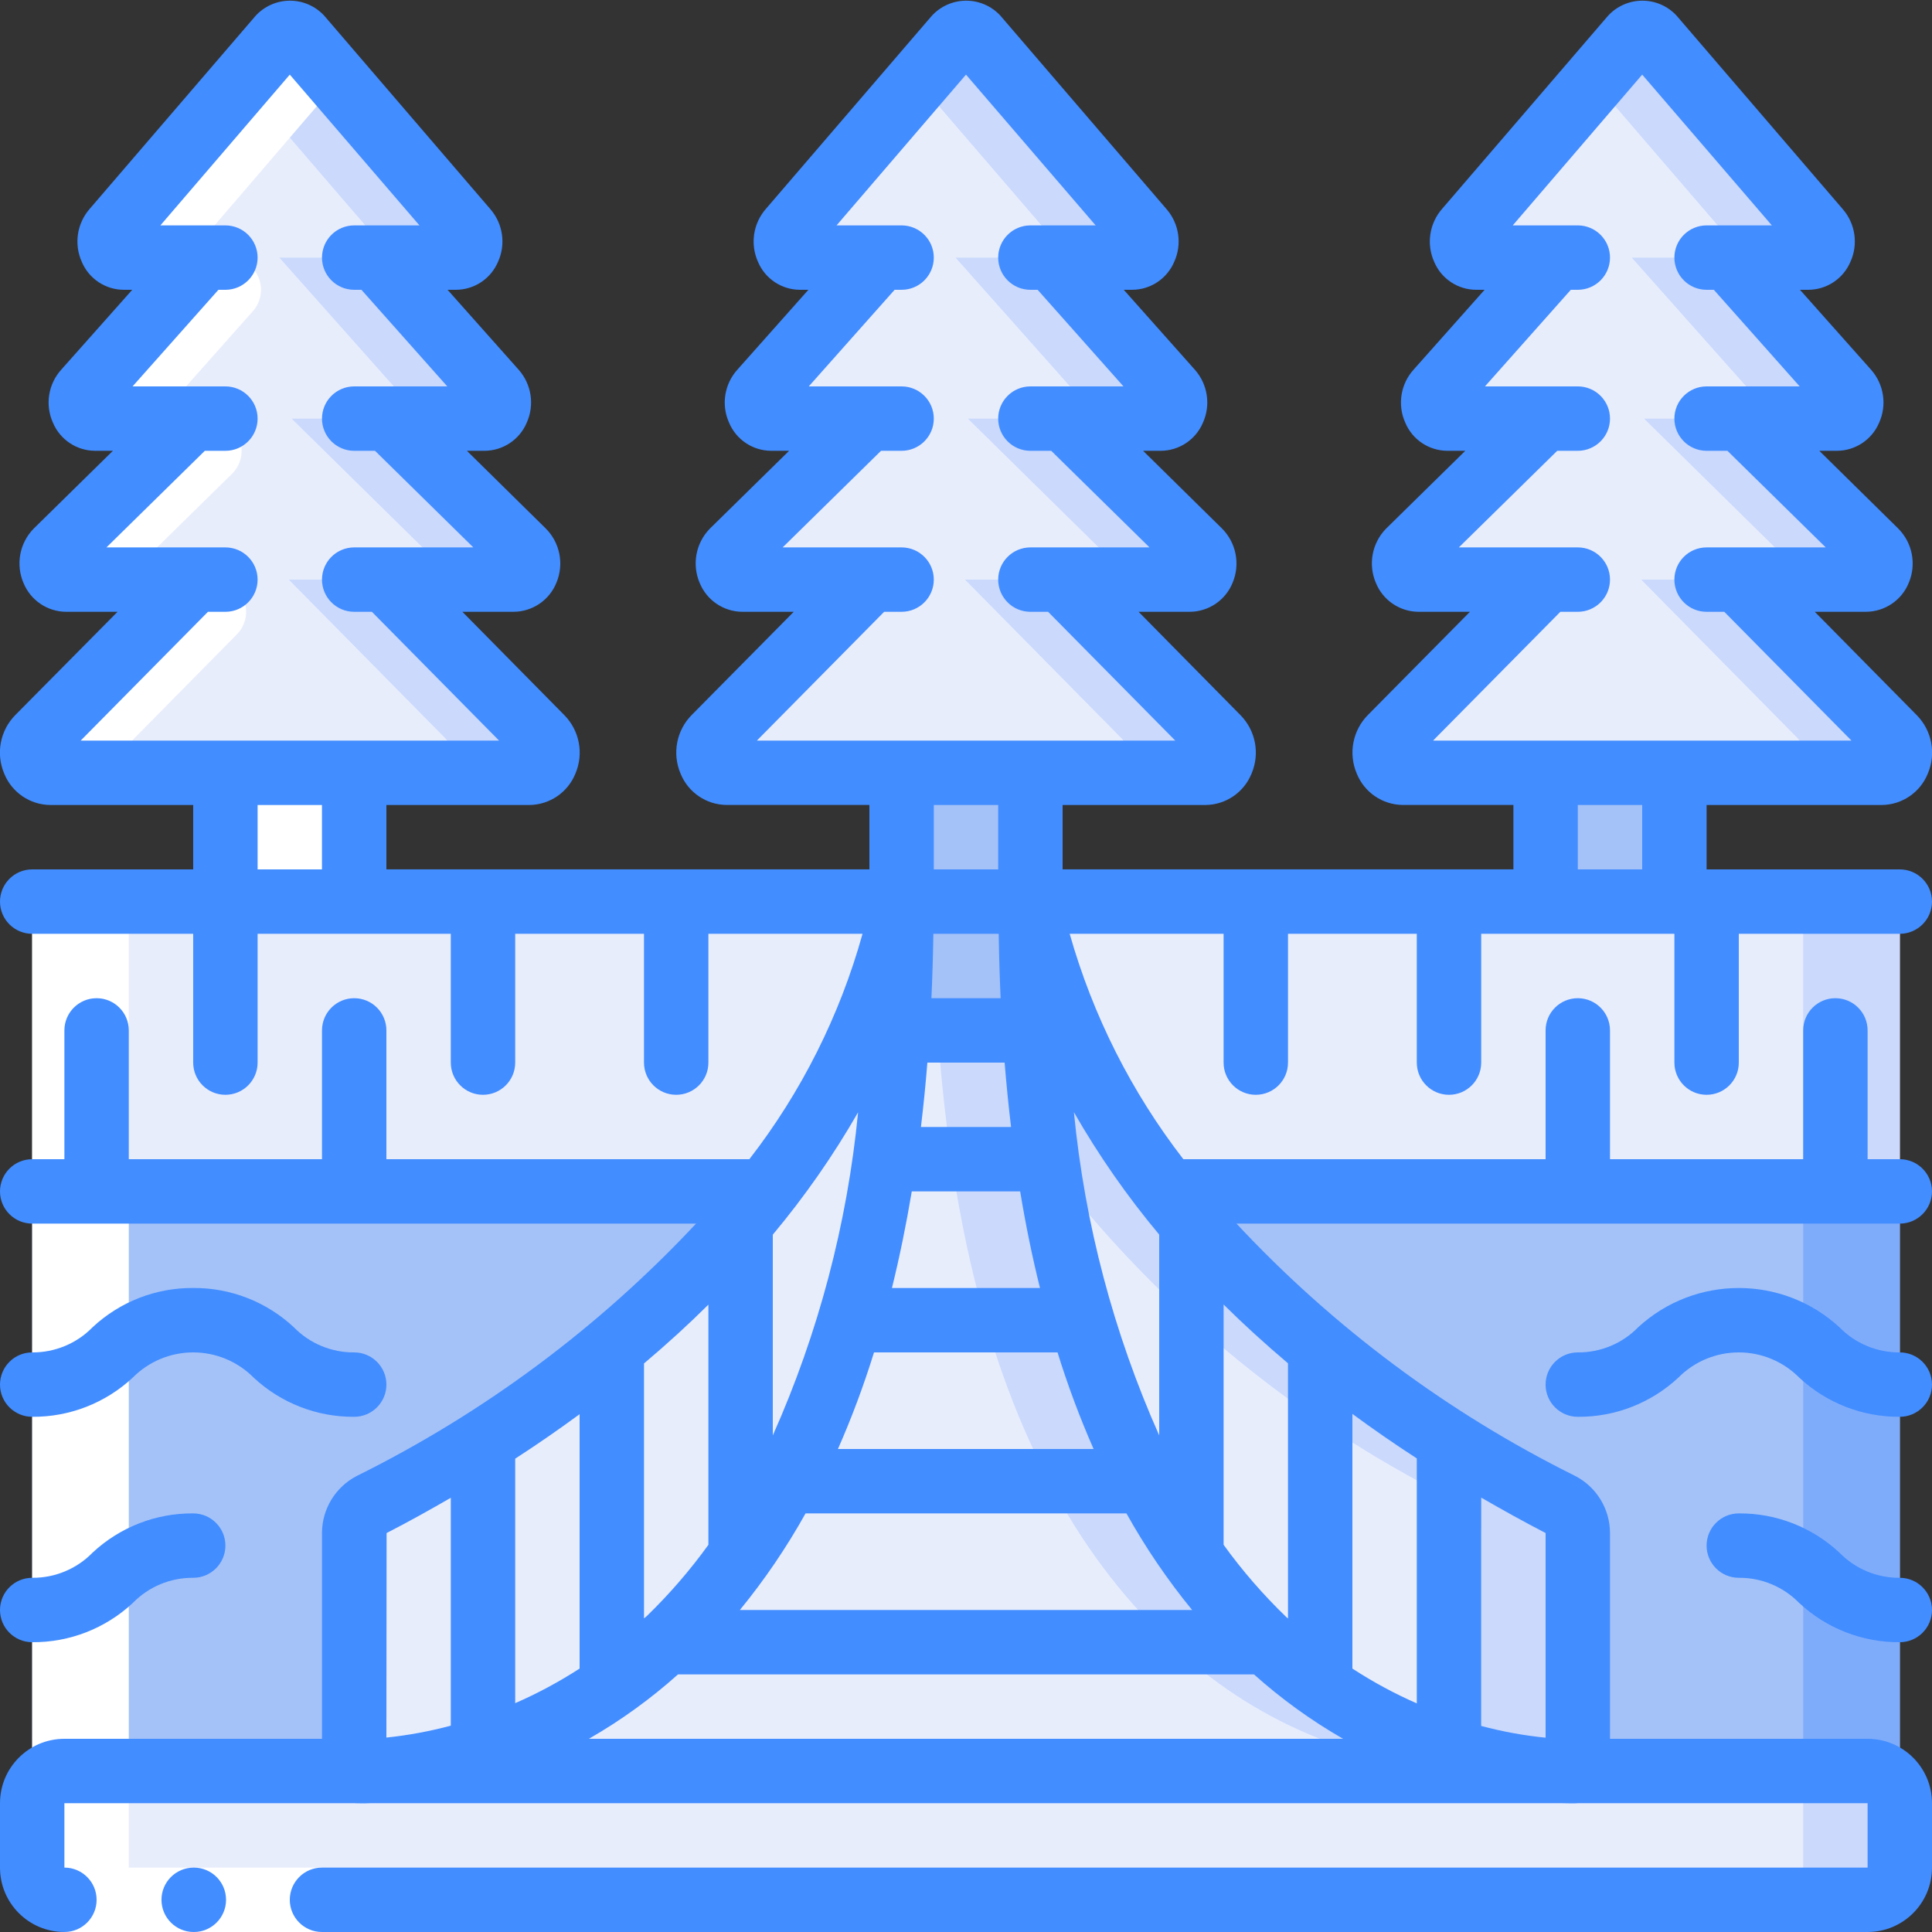
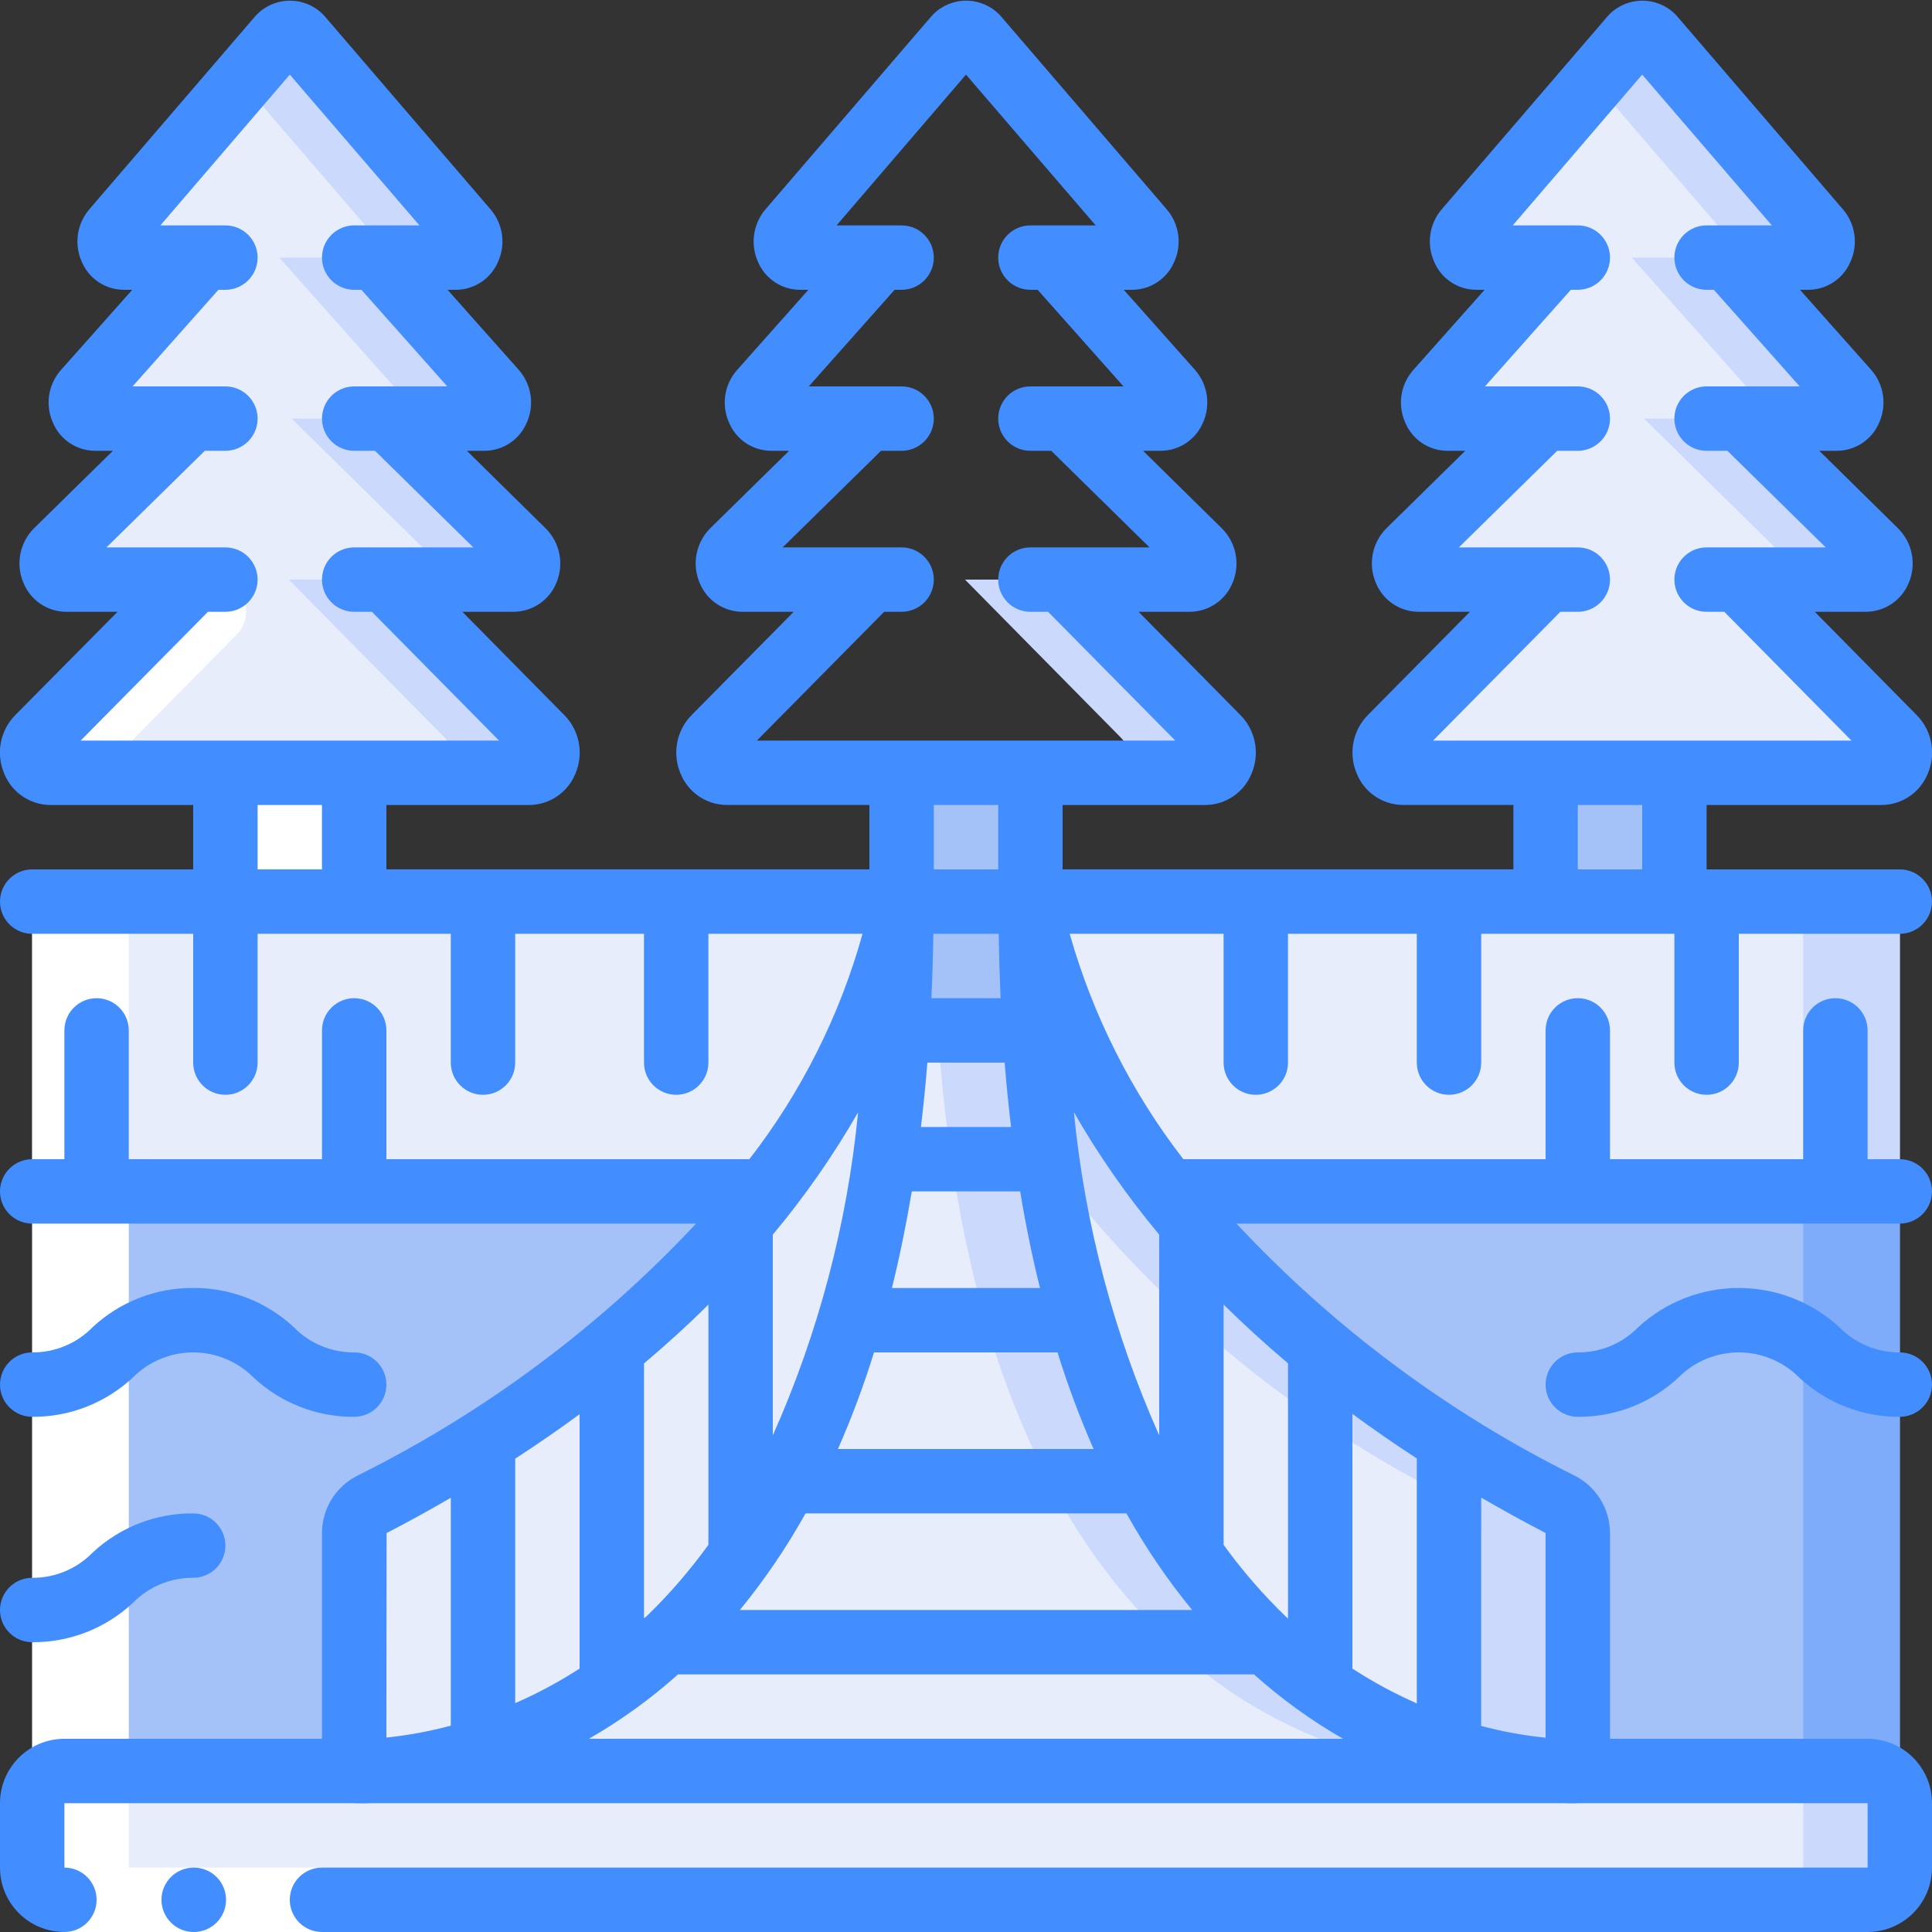
<svg xmlns="http://www.w3.org/2000/svg" height="512" viewBox="0 0 60 60" width="512">
  <rect x="0" y="0" width="60" height="60" fill="#333333" stroke="none" />
  <g id="Page-1" fill="none" fill-rule="evenodd">
    <g id="079---Rope-Bridge-Scene" fill-rule="nonzero" transform="translate(-1)">
      <path id="Shape" d="m28.3 37c-2.95 17.34-14.37 18-16.08 18h-9.22c-.552 0-1 .448-1 1v-19z" fill="#a4c2f7" />
      <path id="Shape" d="m60 37v19c0-.552-.448-1-1-1h-9.22c-1.71 0-13.13-.66-16.08-18z" fill="#a4c2f7" />
      <path id="Shape" d="m57 37v18h2c.552 0 1 .448 1 1v-19z" fill="#7facfa" />
      <path id="Shape" d="m2 28h27c.023 3.014-.211 6.025-.7 9h-26.3z" fill="#e8edfc" />
      <path id="Shape" d="m60 28v9h-26.3c-.489-2.975-.723-5.986-.7-9z" fill="#e8edfc" />
      <path id="Rectangle-path" d="m57 28h3v9h-3z" fill="#cad9fc" />
      <path id="Shape" d="m60 56v2c0 .552-.448 1-1 1h-56c-.552 0-1-.448-1-1v-2c0-.552.448-1 1-1h56c.552 0 1 .448 1 1z" fill="#e8edfc" />
      <path id="Shape" d="m59 55h-3c.552 0 1 .448 1 1v2c0 .552-.448 1-1 1h3c.552 0 1-.448 1-1v-2c0-.552-.448-1-1-1z" fill="#cad9fc" />
      <path id="Shape" d="m33.12 32h-4.24c.08-1.26.12-2.59.12-4v-4h4v4c0 1.41.04 2.74.12 4z" fill="#a4c2f7" />
      <path id="Shape" d="m49.78 55h-37.56c3.538-.123 6.907-1.547 9.46-4 1.517-1.444 2.779-3.134 3.73-5h.01c2.235-4.251 3.123-9.215 3.46-14h4.24c.338 4.8 1.229 9.755 3.46 14h.01c.951 1.866 2.213 3.556 3.73 5 2.553 2.453 5.922 3.877 9.46 4z" fill="#e8edfc" />
      <path id="Shape" d="m40.32 51c-1.517-1.444-2.779-3.134-3.73-5h-.01c-2.235-4.251-3.123-9.215-3.46-14h-3c.338 4.8 1.229 9.755 3.46 14h.01c.951 1.866 2.213 3.556 3.73 5 2.553 2.453 5.922 3.877 9.46 4h3c-3.538-.123-6.907-1.547-9.46-4z" fill="#cad9fc" />
      <path id="Shape" d="m17.439 24h-14.878c-.245-.027-.452-.194-.532-.427s-.018-.491.159-.663l4.852-4.91h-3.99c-.196-.026-.36-.161-.422-.348s-.013-.394.128-.532l4.196-4.12h-3c-.19-.022-.351-.15-.417-.329s-.025-.381.106-.521l3.693-4.15h-2.489c-.189-.024-.348-.152-.414-.331s-.026-.379.103-.519l5.155-6c.077-.095.193-.15.316-.15.122 0 .238.055.316.15l5.155 6c.129.142.168.344.1.523-.067.179-.23.306-.42.327h-2.48l3.689 4.15c.129.142.168.344.1.523-.067.179-.23.306-.42.327h-2.987l4.187 4.12c.145.137.198.345.134.534-.063.189-.23.324-.428.346h-3.981l4.843 4.91c.177.172.239.43.159.663-.08.233-.287.399-.532.427z" fill="#e8edfc" />
      <path id="Shape" d="m17.812 22.91-4.843-4.91h-3l4.843 4.91c.177.172.239.43.159.663-.08.233-.287.399-.532.427h3c.245-.027.452-.194.532-.427.08-.233.018-.491-.159-.663z" fill="#cad9fc" />
      <path id="Shape" d="m12.475 7.15c.129.142.168.344.1.523-.067.179-.23.306-.42.327h-2.48l3.689 4.15c.129.142.168.344.1.523-.067.179-.23.306-.42.327h-2.987l4.187 4.12c.145.137.198.345.134.534-.063.189-.23.324-.428.346h3c.198-.022.365-.157.428-.346.063-.189.011-.397-.134-.534l-4.187-4.12h2.987c.19-.021.353-.148.42-.327.067-.179.029-.381-.1-.523l-3.689-4.15h2.48c.19-.021.353-.148.42-.327.067-.179.029-.381-.1-.523l-5.155-6c-.077-.095-.193-.15-.316-.15-.122 0-.238.055-.316.15l-1.189 1.379z" fill="#cad9fc" />
-       <path id="Shape" d="m38.439 24h-14.878c-.245-.027-.452-.194-.532-.427-.08-.233-.018-.491.159-.663l4.852-4.91h-3.99c-.196-.026-.36-.161-.422-.348-.063-.187-.013-.394.128-.532l4.2-4.12h-3c-.19-.022-.351-.15-.417-.329s-.025-.381.106-.521l3.689-4.15h-2.489c-.189-.024-.348-.152-.414-.331s-.026-.379.103-.519l5.155-6c.077-.095.193-.15.316-.15s.238.055.316.15l5.155 6c.129.142.168.344.1.523-.067.179-.23.306-.42.327h-2.48l3.689 4.15c.129.142.168.344.1.523-.067.179-.23.306-.42.327h-2.987l4.187 4.12c.145.137.198.345.134.534-.063.189-.23.324-.428.346h-3.981l4.843 4.91c.177.172.239.43.159.663-.08.233-.287.399-.532.427z" fill="#e8edfc" />
-       <path id="Shape" d="m33.475 7.15c.129.142.168.344.1.523-.067.179-.23.306-.42.327h-2.48l3.689 4.15c.129.142.168.344.1.523-.067.179-.23.306-.42.327h-2.987l4.187 4.12c.145.137.198.345.134.534-.063.189-.23.324-.428.346h3c.198-.022.365-.157.428-.346.063-.189.011-.397-.134-.534l-4.187-4.12h2.987c.19-.021.353-.148.42-.327.067-.179.029-.381-.1-.523l-3.689-4.15h2.48c.19-.021.353-.148.42-.327.067-.179.029-.381-.1-.523l-5.155-6c-.077-.095-.193-.15-.316-.15s-.238.055-.316.15l-1.189 1.379z" fill="#cad9fc" />
      <path id="Shape" d="m38.812 22.91-4.843-4.91h-3l4.843 4.91c.177.172.239.43.159.663-.08.233-.287.399-.532.427h3c.245-.027.452-.194.532-.427.08-.233.018-.491-.159-.663z" fill="#cad9fc" />
      <path id="Shape" d="m59.439 24h-14.878c-.245-.027-.452-.194-.532-.427-.08-.233-.018-.491.159-.663l4.852-4.91h-3.99c-.196-.026-.36-.161-.422-.348-.063-.187-.013-.394.128-.532l4.2-4.12h-3c-.19-.022-.351-.15-.417-.329s-.025-.381.106-.521l3.689-4.15h-2.489c-.189-.024-.348-.152-.414-.331s-.026-.379.103-.519l5.155-6c.077-.095.193-.15.316-.15s.238.055.316.15l5.155 6c.129.142.168.344.1.523-.067.179-.23.306-.42.327h-2.48l3.689 4.15c.129.142.168.344.1.523-.067.179-.23.306-.42.327h-2.987l4.187 4.12c.145.137.198.345.134.534-.063.189-.23.324-.428.346h-3.981l4.843 4.91c.177.172.239.43.159.663-.08.233-.287.399-.532.427z" fill="#e8edfc" />
      <path id="Shape" d="m54.475 7.15c.129.142.168.344.1.523-.067.179-.23.306-.42.327h-2.48l3.689 4.15c.129.142.168.344.1.523-.067.179-.23.306-.42.327h-2.987l4.187 4.12c.145.137.198.345.134.534-.063.189-.23.324-.428.346h3c.198-.022.365-.157.428-.346.063-.189.011-.397-.134-.534l-4.187-4.12h2.987c.19-.021.353-.148.42-.327.067-.179.029-.381-.1-.523l-3.689-4.15h2.48c.19-.021.353-.148.42-.327.067-.179.029-.381-.1-.523l-5.155-6c-.077-.095-.193-.15-.316-.15s-.238.055-.316.15l-1.189 1.379z" fill="#cad9fc" />
-       <path id="Shape" d="m59.812 22.91-4.843-4.91h-3l4.843 4.91c.177.172.239.43.159.663-.08.233-.287.399-.532.427h3c.245-.027.452-.194.532-.427.08-.233.018-.491-.159-.663z" fill="#cad9fc" />
      <path id="Rectangle-path" d="m7.999 24h4v4h-4z" fill="#e8edfc" />
      <path id="Rectangle-path" d="m48.999 24h4v4h-4z" fill="#a4c2f7" />
      <path id="Shape" d="m29 28c.023 3.014-.211 6.025-.7 9-2.95 17.34-14.37 18-16.08 18h-.22v-7.39c.003-.376.215-.719.55-.89 4.734-2.309 8.905-5.626 12.22-9.72 3.86-4.96 4.23-9 4.23-9z" fill="#e8edfc" />
      <path id="Shape" d="m50 47.61v7.39h-.22c-1.71 0-13.13-.66-16.08-18-.489-2.975-.723-5.986-.7-9 0 0 .37 4.04 4.23 9 3.315 4.094 7.486 7.411 12.22 9.72.335.171.547.514.55.89z" fill="#e8edfc" />
      <path id="Shape" d="m49.45 46.72c-4.734-2.309-8.905-5.626-12.22-9.72-3.86-4.96-4.23-9-4.23-9-.013 2.714.177 5.426.569 8.112.208.292.428.588.661.888 3.315 4.094 7.486 7.411 12.22 9.72.335.171.547.514.55.89v7.025c.91.228 1.842.351 2.78.365h.22v-7.39c-.003-.376-.215-.719-.55-.89z" fill="#cad9fc" />
-       <path id="Shape" d="m11.5 2.529-1.18-1.379c-.076-.097-.192-.154-.316-.154-.123 0-.24.057-.316.154l-1.189 1.379-3.966 4.621c-.128.14-.168.341-.103.519s.225.306.414.331h2.489l-3.689 4.15c-.131.14-.172.341-.106.521s.227.307.417.329h3l-4.2 4.12c-.141.138-.191.345-.128.532s.226.322.422.348h3c-.196-.026-.36-.161-.422-.348s-.013-.394.128-.532l2.451-2.407c.289-.285.378-.716.224-1.092-.154-.376-.519-.621-.925-.621h-.55c-.19-.022-.351-.15-.417-.329s-.025-.381.106-.521l2.209-2.486c.261-.294.326-.714.165-1.074-.161-.359-.518-.59-.912-.59h-.262c-.189-.024-.348-.152-.414-.331s-.026-.379.103-.519z" fill="#fff" />
      <path id="Shape" d="m2.561 24h3c-.245-.027-.452-.194-.532-.427s-.018-.491.159-.663l3.169-3.21c.281-.287.364-.715.208-1.086-.155-.371-.517-.613-.919-.614h-.606l-4.852 4.91c-.177.172-.239.43-.159.663s.287.399.532.427z" fill="#fff" />
      <path id="Rectangle-path" d="m7.999 24h3v4h-3z" fill="#fff" />
      <path id="Shape" d="m5 58v-30h-3v30c0 .552.448 1 1 1h3c-.552 0-1-.448-1-1z" fill="#fff" />
      <path id="Rectangle-path" d="m3 58h8v2h-8z" fill="#fff" />
      <g fill="#428dff">
        <path id="Shape" d="m7.02 60c-.552.003-1.002-.443-1.005-.995-.003-.552.443-1.002.995-1.005h.01c.552 0 1 .448 1 1s-.448 1-1 1z" />
        <path id="Shape" d="m2 44c1.159.009 2.278-.428 3.125-1.219.496-.5 1.171-.781 1.875-.781s1.379.281 1.875.781c.847.791 1.966 1.228 3.125 1.219.552 0 1-.448 1-1s-.448-1-1-1c-.705.006-1.383-.276-1.875-.781-.847-.791-1.966-1.228-3.125-1.219-1.159-.009-2.278.428-3.125 1.219-.492.505-1.17.787-1.875.781-.552 0-1 .448-1 1s.448 1 1 1z" />
        <path id="Shape" d="m2 51c1.159.009 2.278-.428 3.125-1.219.492-.505 1.17-.787 1.875-.781.552 0 1-.448 1-1s-.448-1-1-1c-1.159-.009-2.278.428-3.125 1.219-.492.505-1.17.787-1.875.781-.552 0-1 .448-1 1s.448 1 1 1z" />
        <path id="Shape" d="m60 42c-.705.006-1.383-.276-1.875-.781-1.766-1.625-4.484-1.625-6.25 0-.492.505-1.17.787-1.875.781-.552 0-1 .448-1 1s.448 1 1 1c1.159.009 2.278-.428 3.125-1.219.496-.5 1.171-.781 1.875-.781s1.379.281 1.875.781c.847.791 1.966 1.228 3.125 1.219.552 0 1-.448 1-1s-.448-1-1-1z" />
-         <path id="Shape" d="m60 49c-.705.006-1.383-.276-1.875-.781-.847-.791-1.966-1.228-3.125-1.219-.552 0-1 .448-1 1s.448 1 1 1c.705-.006 1.383.276 1.875.781.847.791 1.966 1.228 3.125 1.219.552 0 1-.448 1-1s-.448-1-1-1z" />
        <path id="Shape" d="m54 34c.552 0 1-.448 1-1v-4h5c.552 0 1-.448 1-1s-.448-1-1-1h-6v-2h5.44c.632-.006 1.198-.393 1.432-.98.262-.618.125-1.334-.347-1.812l-3.165-3.208h1.59c.586-.003 1.113-.361 1.331-.905.242-.579.109-1.246-.337-1.688l-2.444-2.407h.545c.57-.001 1.085-.341 1.31-.865.251-.55.155-1.195-.244-1.649l-2.211-2.486h.254c.571-0 1.086-.34 1.311-.865.249-.543.158-1.182-.232-1.635l-5.165-6.014c-.276-.299-.665-.468-1.072-.465s-.794.177-1.066.479l-5.143 5.985c-.399.455-.495 1.102-.244 1.653.222.521.733.86 1.3.862h.262l-2.2 2.475c-.408.448-.512 1.096-.264 1.649.221.531.74.876 1.315.876h.55l-2.464 2.421c-.435.447-.558 1.111-.312 1.684.22.537.74.89 1.32.895h1.6l-3.164 3.2c-.476.478-.616 1.197-.353 1.819.234.587.8.974 1.432.98h3.435v2h-14v-1.999h4.438c.632-.006 1.198-.393 1.432-.98.262-.618.125-1.334-.347-1.812l-3.163-3.208h1.59c.586-.003 1.113-.361 1.331-.905.242-.579.109-1.246-.337-1.688l-2.444-2.407h.545c.57-.001 1.085-.341 1.31-.865.251-.55.155-1.195-.244-1.649l-2.211-2.486h.254c.571-0 1.086-.34 1.311-.865.249-.543.158-1.182-.232-1.635l-5.165-6.014c-.276-.299-.665-.468-1.072-.465s-.794.177-1.066.479l-5.143 5.985c-.399.455-.495 1.102-.244 1.653.222.521.733.86 1.3.862h.262l-2.2 2.475c-.408.448-.512 1.096-.264 1.649.221.531.74.876 1.315.876h.55l-2.464 2.421c-.435.447-.558 1.111-.312 1.684.22.537.74.89 1.32.895h1.6l-3.164 3.2c-.476.478-.616 1.197-.353 1.819.234.587.8.974 1.432.98h4.435v2h-15v-1.999h4.44c.632-.006 1.198-.393 1.432-.98.262-.618.125-1.334-.347-1.812l-3.165-3.208h1.59c.586-.003 1.113-.361 1.331-.905.242-.579.109-1.246-.337-1.688l-2.444-2.407h.545c.57-.001 1.085-.341 1.31-.865.251-.55.155-1.195-.244-1.649l-2.211-2.486h.254c.571-0 1.086-.34 1.311-.865.249-.543.158-1.182-.232-1.635l-5.165-6.014c-.276-.299-.665-.468-1.072-.465-.407.003-.794.177-1.066.479l-5.143 5.985c-.399.455-.495 1.102-.244 1.653.223.522.735.861 1.302.862h.262l-2.2 2.475c-.408.448-.512 1.096-.264 1.649.221.53.739.875 1.313.876h.55l-2.464 2.421c-.435.447-.558 1.111-.312 1.684.22.537.74.89 1.32.895h1.6l-3.168 3.2c-.477.478-.616 1.198-.353 1.82.234.587.8.974 1.432.98h4.439v2h-5c-.552 0-1 .448-1 1s.448 1 1 1h5v4c0 .552.448 1 1 1s1-.448 1-1v-4h6v4c0 .552.448 1 1 1s1-.448 1-1v-4h4v4c0 .552.448 1 1 1s1-.448 1-1v-4h4.787c-.706 2.539-1.9 4.917-3.515 7h-11.272v-4c0-.552-.448-1-1-1s-1 .448-1 1v4h-6v-4c0-.552-.448-1-1-1s-1 .448-1 1v4h-1c-.552 0-1 .448-1 1s.448 1 1 1h20.617c-3.013 3.221-6.58 5.875-10.531 7.834-.665.342-1.084 1.025-1.086 1.773v6.393h-8c-1.105 0-2 .895-2 2v2c0 1.105.895 2 2 2 .552 0 1-.448 1-1s-.448-1-1-1v-2h8.985c.046 0 .121.005.245.005.08 0 .175 0 .283-.005h36.974c.108 0 .2.005.283.005.124 0 .2 0 .245-.005h8.985v2h-48c-.552 0-1 .448-1 1s.448 1 1 1h48c1.105 0 2-.895 2-2v-2c0-1.105-.895-2-2-2h-8v-6.393c-.002-.748-.422-1.433-1.088-1.774-3.946-1.958-7.507-4.612-10.512-7.833h20.6c.552 0 1-.448 1-1s-.448-1-1-1h-1v-4c0-.552-.448-1-1-1s-1 .448-1 1v4h-6v-4c0-.552-.448-1-1-1s-1 .448-1 1v4h-11.25c-1.613-2.086-2.811-4.463-3.53-7h4.78v4c0 .552.448 1 1 1s1-.448 1-1v-4h4v4c0 .552.448 1 1 1s1-.448 1-1v-4h6v4c0 .552.448 1 1 1zm-4.542-15h.542c.552 0 1-.448 1-1s-.448-1-1-1h-3.694l3.055-3h.639c.552 0 1-.448 1-1s-.448-1-1-1h-2.883l2.666-3h.217c.552 0 1-.448 1-1s-.448-1-1-1h-2.02l4.02-4.683 4.027 4.683h-2.027c-.552 0-1 .448-1 1s.448 1 1 1h.225l2.666 3h-2.891c-.552 0-1 .448-1 1s.448 1 1 1h.647l3.053 3h-3.7c-.552 0-1 .448-1 1s.448 1 1 1h.55l3.95 4h-12.995zm-11.435 31h-14.046c.768-.938 1.45-1.942 2.04-3h9.966c.59 1.058 1.272 2.062 2.04 3zm-11-5c.43-.978.804-1.98 1.12-3h5.7c.316 1.02.69 2.022 1.12 3zm1.677-5c.237-.961.442-1.961.616-3h3.366c.172 1.041.377 2.041.616 3zm.9-5c.079-.652.146-1.319.2-2h2.4c.055.681.121 1.347.2 2zm.326-4c.03-.655.05-1.322.06-2h2.03c.01.679.03 1.345.06 2zm-1.468-12h.542c.552 0 1-.448 1-1s-.448-1-1-1h-3.694l3.055-3h.639c.552 0 1-.448 1-1s-.448-1-1-1h-2.883l2.666-3h.217c.552 0 1-.448 1-1s-.448-1-1-1h-2.02l4.02-4.683 4.027 4.683h-2.027c-.552 0-1 .448-1 1s.448 1 1 1h.225l2.666 3h-2.891c-.552 0-1 .448-1 1s.448 1 1 1h.647l3.053 3h-3.7c-.552 0-1 .448-1 1s.448 1 1 1h.55l3.95 4h-12.995zm1.542 6h2v2h-2zm-22.542-6h.542c.552 0 1-.448 1-1s-.448-1-1-1h-3.694l3.055-3h.639c.552 0 1-.448 1-1s-.448-1-1-1h-2.883l2.666-3h.217c.552 0 1-.448 1-1s-.448-1-1-1h-2.019l4.019-4.683 4.027 4.683h-2.027c-.552 0-1 .448-1 1s.448 1 1 1h.225l2.666 3h-2.891c-.552 0-1 .448-1 1s.448 1 1 1h.647l3.053 3h-3.7c-.552 0-1 .448-1 1s.448 1 1 1h.55l3.95 4h-12.995zm1.542 8v-2h2v2zm16 17.578v-6.235c.993-1.187 1.879-2.458 2.649-3.8-.338 3.466-1.232 6.854-2.649 10.035zm-2-4.062v7.459c-.57.79-1.208 1.528-1.907 2.207-.031.029-.062.05-.093.079v-7.918c.723-.611 1.39-1.22 2-1.827zm-6 12.377v-7.593c.706-.456 1.369-.918 2-1.381v7.9c-.637.411-1.305.771-2 1.074zm-3.994-5.283c.7-.359 1.354-.726 1.994-1.095v7.077c-.656.176-1.325.299-2 .37zm6.282 6.39c.99-.568 1.918-1.239 2.768-2h17.888c.85.761 1.778 1.432 2.768 2zm23.712-2.181v-7.909c.631.464 1.294.925 2 1.382v7.608c-.695-.305-1.364-.666-2-1.081zm6 2.147c-.675-.068-1.344-.19-2-.365v-7.092c.642.37 1.3.738 2 1.1zm-8-11.627v7.924c-.018-.017-.037-.029-.055-.046-.714-.688-1.365-1.438-1.945-2.242v-7.462c.612.606 1.279 1.215 2 1.826zm-4-4v6.238c-1.417-3.181-2.312-6.571-2.649-10.037.77 1.342 1.656 2.614 2.649 3.801zm13-11.339v-2h2v2z" />
      </g>
    </g>
  </g>
</svg>